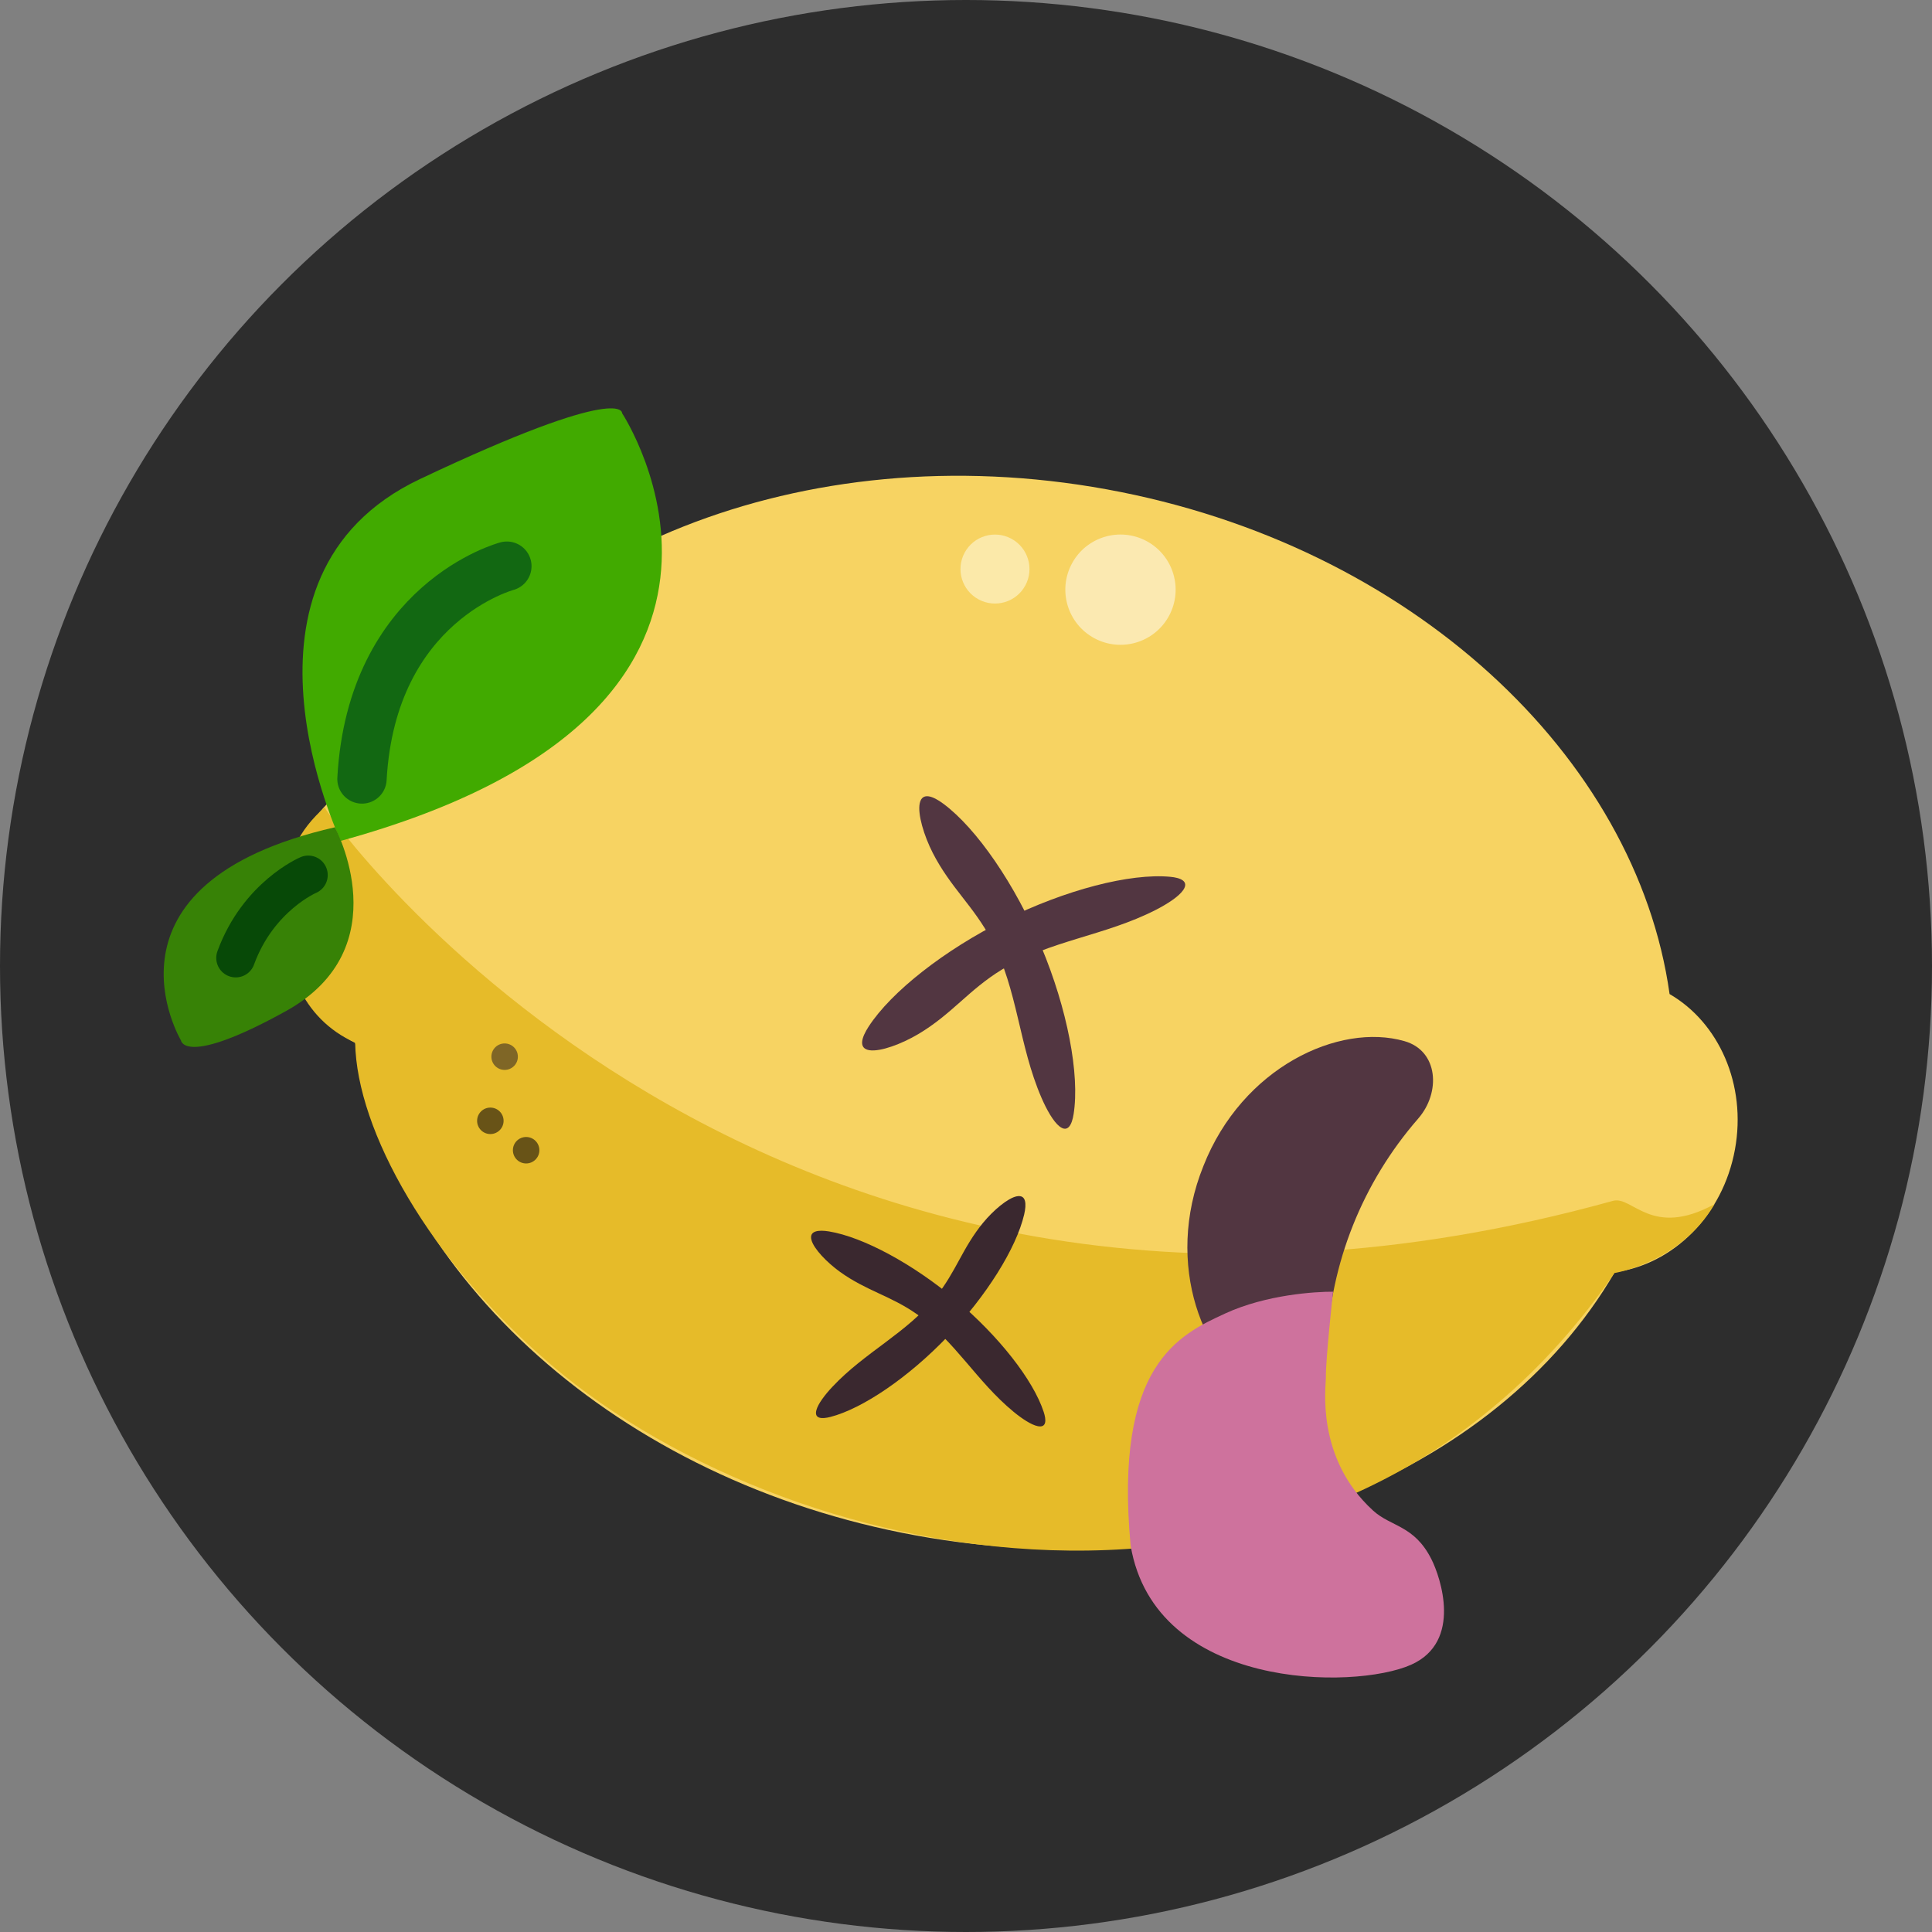
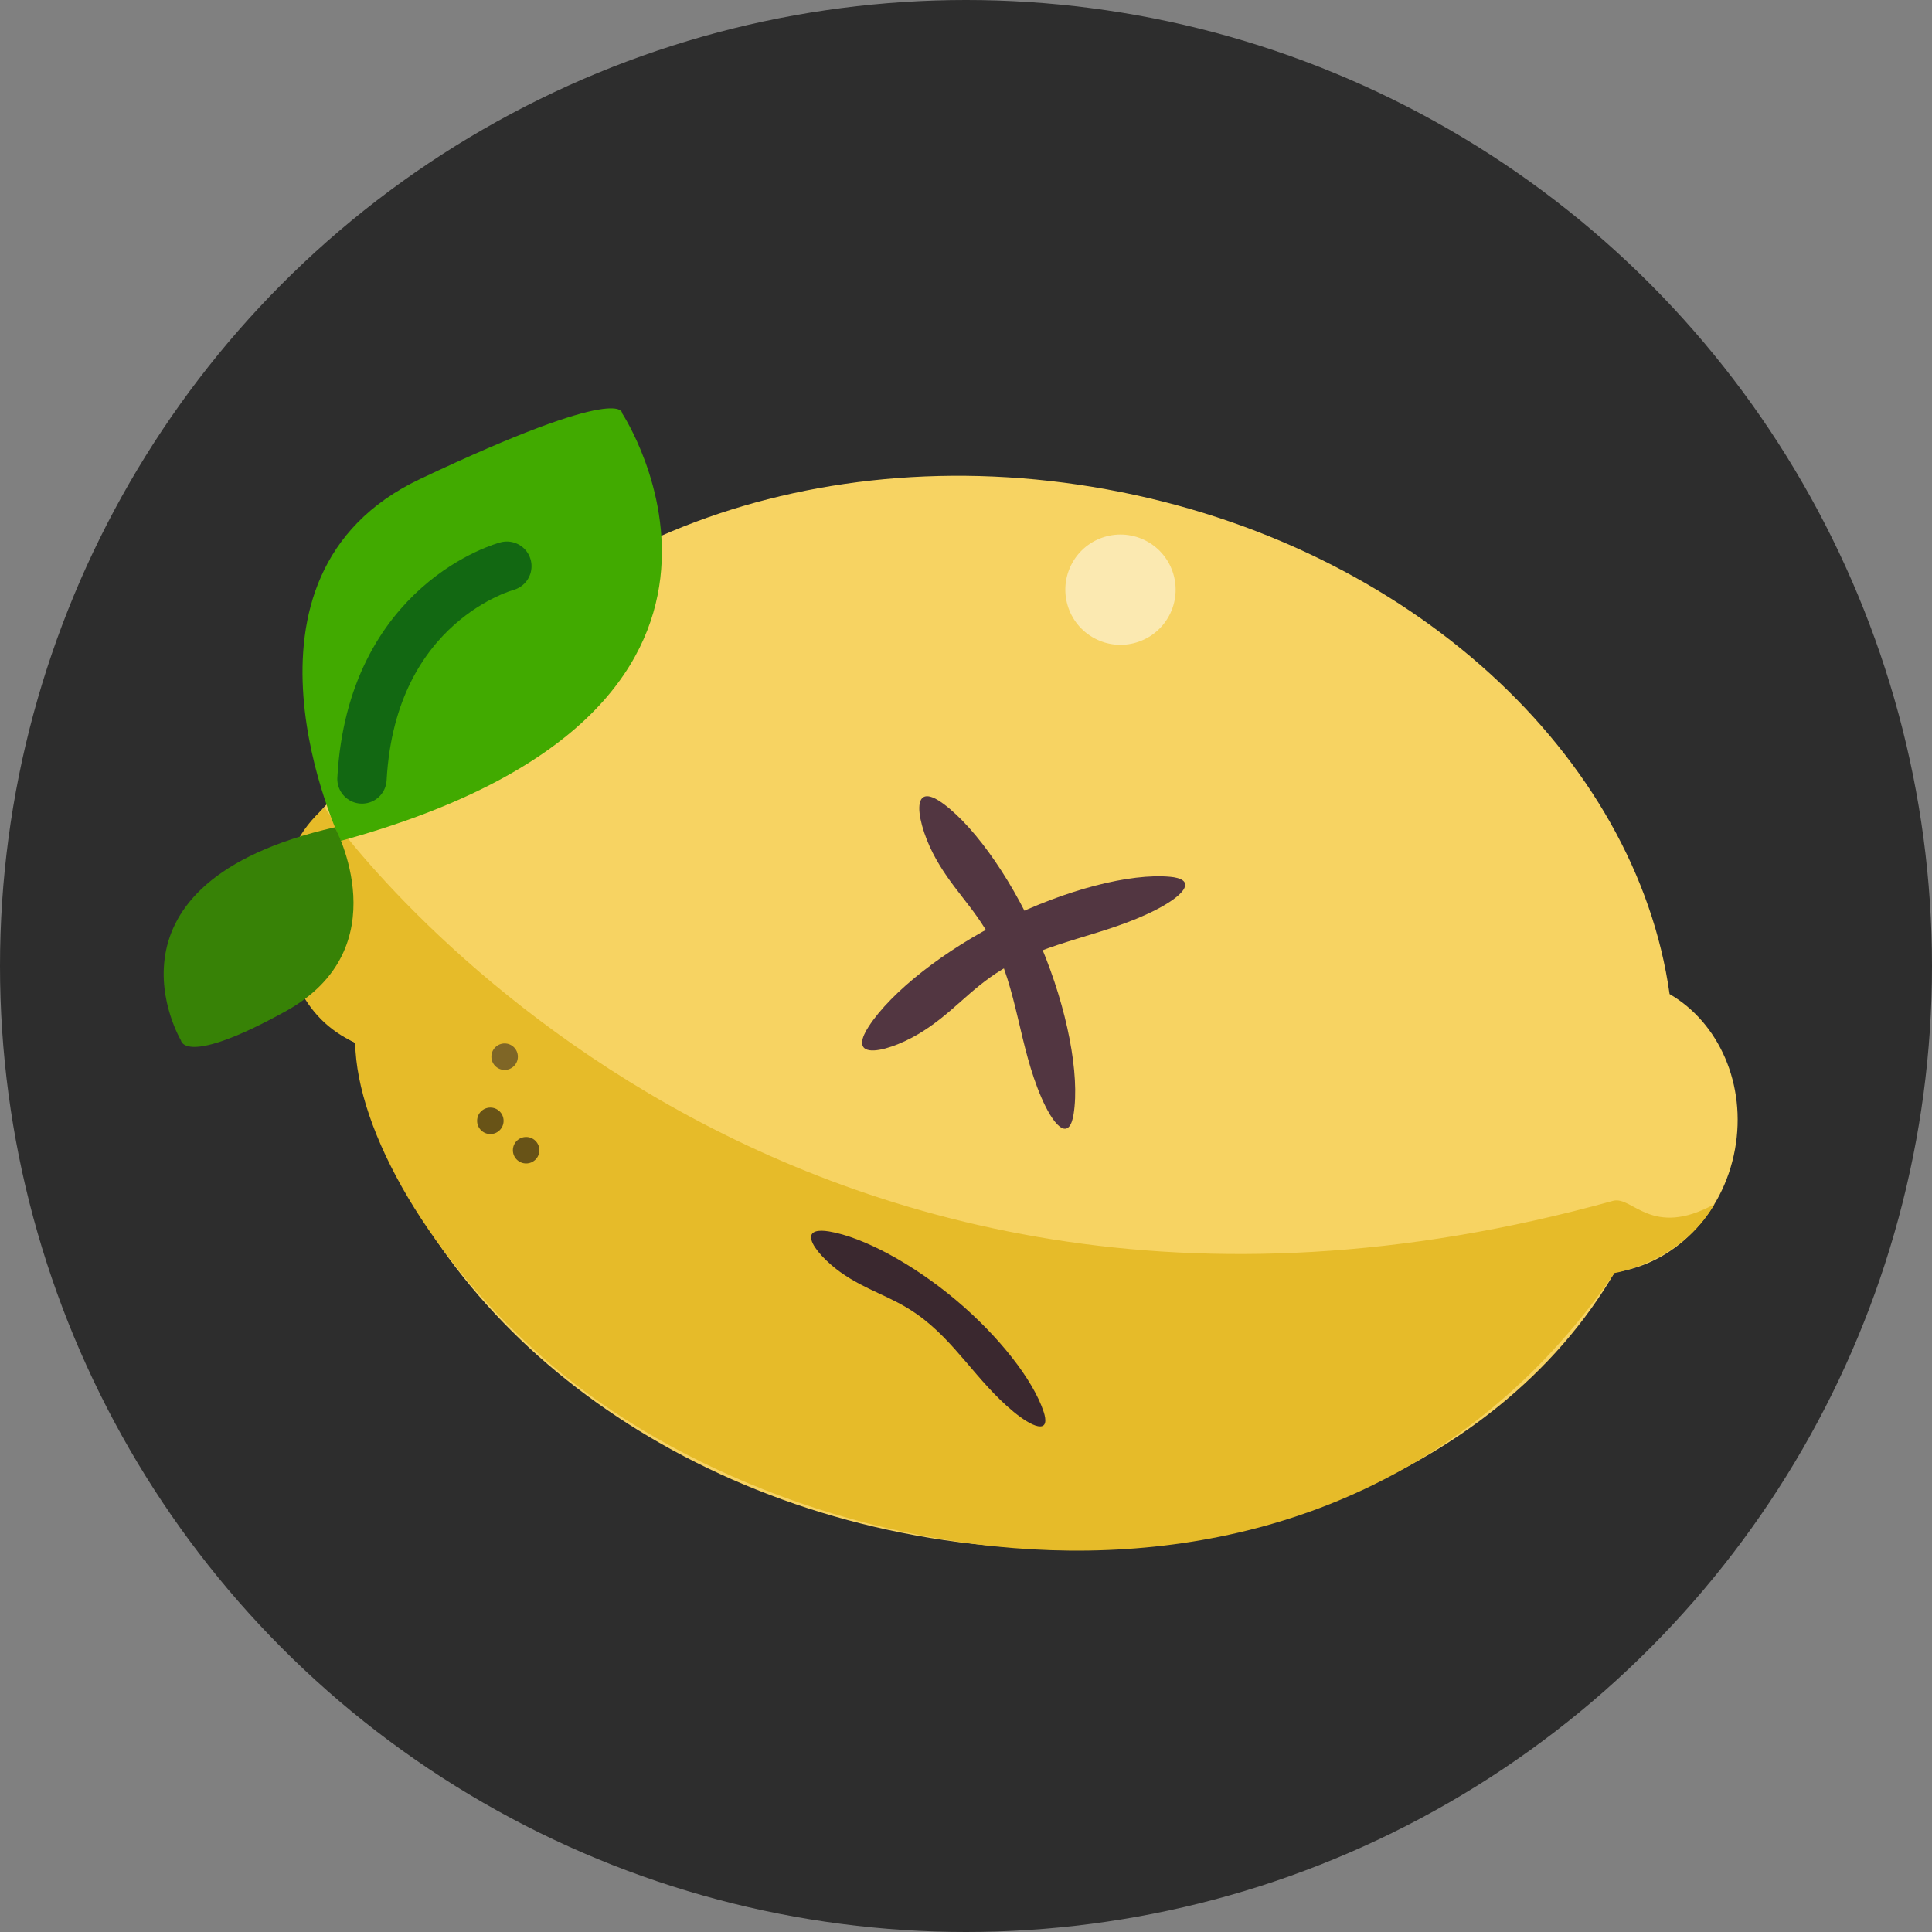
<svg xmlns="http://www.w3.org/2000/svg" fill="none" viewBox="0 0 744 744" height="744" width="744">
  <rect x="0" y="0" width="744" height="744" fill="#808080" stroke="none" />
  <circle fill="#2D2D2D" r="372" cy="372" cx="372" />
  <g clip-path="url(#clip0_376_39)">
    <path fill="#F7D362" d="M352.782 591.304C237.678 570.347 151.838 491.185 136.783 401.602C116.957 391.038 105.467 366.651 110.137 341.013C114.694 316.007 133.211 297.511 154.794 293.921C199.043 212.823 309.083 167.116 426.182 188.439C543.284 209.762 630.137 291.32 642.944 382.802C661.874 393.764 672.679 417.602 668.126 442.613C663.456 468.254 644.097 487.022 621.821 489.919C576.135 568.443 467.887 612.265 352.782 591.308V591.304Z" />
    <g opacity="0.5">
      <path fill="white" d="M412.799 217.004C407.233 227.327 411.089 240.204 421.415 245.768C431.737 251.333 444.622 247.474 450.184 237.155C455.75 226.832 451.89 213.955 441.568 208.391C431.242 202.827 418.361 206.682 412.795 217.004H412.799Z" />
-       <path fill="#FFFFF0" d="M371.468 212.842C367.985 219.298 370.4 227.354 376.858 230.831C383.316 234.309 391.372 231.898 394.854 225.442C398.336 218.986 395.921 210.934 389.463 207.452C383.005 203.971 374.946 206.385 371.468 212.842Z" />
    </g>
    <path fill="#E6BB29" d="M125.008 310.898C115.193 319.714 110.114 329.32 109.264 345.457C107.893 371.483 116.307 392.277 136.772 401.548C137.368 435.292 165.268 485.469 212.298 525.611C307.007 606.448 513.892 647.268 621.712 490.235C621.712 490.235 647.182 486.252 660.235 463.726C635.894 476.996 628.657 460.354 621.136 462.441C293.16 553.413 124.638 311.775 125.008 310.898Z" />
    <path fill="#523641" d="M413.433 429.101C415.883 413.771 410.995 388.438 400.973 364.552C390.955 340.667 376.149 319.06 363.257 309.501C359.33 306.588 355.159 304.925 354.197 309.283C353.277 313.449 355.821 321.825 359.198 328.448C362.579 335.072 366.614 340.344 370.517 345.36C374.42 350.375 378.451 355.55 381.891 362.095C391.995 381.323 392.271 402.409 401.066 422.743C402.994 427.201 405.565 431.85 408.004 433.766C411.283 436.344 412.814 432.968 413.429 429.105L413.433 429.101Z" />
    <path fill="#523641" d="M450.647 337.652C435.187 336.192 410.212 342.695 387.009 354.225C363.81 365.755 343.189 381.91 334.472 395.383C331.815 399.487 330.425 403.755 334.834 404.432C339.052 405.083 347.251 402.007 353.647 398.21C360.043 394.414 365.044 390.048 369.8 385.831C374.556 381.614 379.464 377.261 385.778 373.41C404.323 362.098 425.352 360.471 445.089 350.389C449.412 348.178 453.892 345.319 455.648 342.761C458.009 339.323 454.546 338.014 450.647 337.648V337.652Z" />
-     <path fill="#3A282F" d="M319.737 545.664C332.256 542.447 349.974 530.306 364.885 514.731C379.795 499.159 391.379 480.69 394.402 467.677C395.321 463.713 395.208 459.979 391.562 460.691C388.076 461.373 382.522 466.092 378.588 470.87C374.654 475.648 371.966 480.476 369.434 485.118C366.902 489.759 364.289 494.557 360.429 499.354C349.102 513.446 333.093 520.653 320.488 534.115C317.727 537.066 315.027 540.571 314.377 543.067C313.497 546.423 316.582 546.47 319.737 545.66V545.664Z" />
    <path fill="#3A282F" d="M401.912 543.706C397.896 531.424 384.641 514.525 368.137 500.647C351.634 486.769 332.454 476.4 319.273 474.219C315.257 473.557 311.537 473.908 312.484 477.498C313.388 480.932 318.455 486.17 323.48 489.787C328.501 493.404 333.494 495.776 338.293 498.007C343.092 500.234 348.042 502.536 353.079 506.075C367.872 516.472 376.095 531.977 390.343 543.69C393.467 546.256 397.136 548.725 399.672 549.215C403.08 549.877 402.928 546.797 401.915 543.702L401.912 543.706Z" />
-     <path fill="#523641" d="M546.112 430.787C554.931 420.698 553.91 404.635 540.819 400.928C515.742 393.725 478.38 410.963 463.415 449.041C448.1 486.979 463.38 525.174 486.548 537.175C498.604 543.479 510.39 532.518 510.924 519.131C512.276 486.5 524.658 455.412 546.116 430.787H546.112Z" />
-     <path fill="#CE729D" d="M513.358 497.428C506.654 497.4 487.677 498.491 471.738 505.846C454.074 513.996 428.912 525.561 435.401 595.215C444.831 650.796 521.452 650.886 543.432 641.069C563.266 632.211 554.708 607.333 551.238 600.452C544.596 587.287 535.708 588.054 528.747 581.695C506.463 561.334 510.658 533.781 510.588 530.51C510.448 523.805 513.354 497.424 513.354 497.424L513.358 497.428Z" />
    <path fill="#685317" d="M188.83 436.718C191.646 436.718 193.929 434.436 193.929 431.621C193.929 428.805 191.646 426.523 188.83 426.523C186.014 426.523 183.731 428.805 183.731 431.621C183.731 434.436 186.014 436.718 188.83 436.718Z" />
    <path fill="#7F6626" d="M194.329 412.018C197.145 412.018 199.428 409.736 199.428 406.921C199.428 404.106 197.145 401.824 194.329 401.824C191.513 401.824 189.23 404.106 189.23 406.921C189.23 409.736 191.513 412.018 194.329 412.018Z" />
    <path fill="#685317" d="M202.61 448.04C205.426 448.04 207.709 445.758 207.709 442.943C207.709 440.128 205.426 437.846 202.61 437.846C199.794 437.846 197.512 440.128 197.512 442.943C197.512 445.758 199.794 448.04 202.61 448.04Z" />
    <path fill="#41AA00" d="M131.233 323.81C131.233 323.81 82.688 221.88 161.778 184.456C240.868 147.035 239.56 159.118 239.56 159.118C239.56 159.118 314.953 273.427 131.237 323.81H131.233Z" />
    <path fill="#378206" d="M128.962 318.58C128.962 318.58 154.155 365.007 110.082 389.383C70.828 411.091 69.682 400.64 69.682 400.64C69.682 400.64 33.746 340.316 128.962 318.58Z" />
-     <path stroke-linecap="round" stroke-miterlimit="10" stroke-width="15" stroke="#074907" d="M118.706 336.975C118.706 336.975 99.429 345.152 90.774 368.889" />
    <path stroke-linecap="round" stroke-miterlimit="10" stroke-width="19" stroke="#126812" d="M195.19 218.029C195.19 218.029 143.171 231.74 139.393 299.972" />
  </g>
  <defs>
    <clipPath id="clip0_376_39">
      <rect transform="translate(63.033 157.258)" fill="white" height="488.745" width="606.129" />
    </clipPath>
  </defs>
</svg>